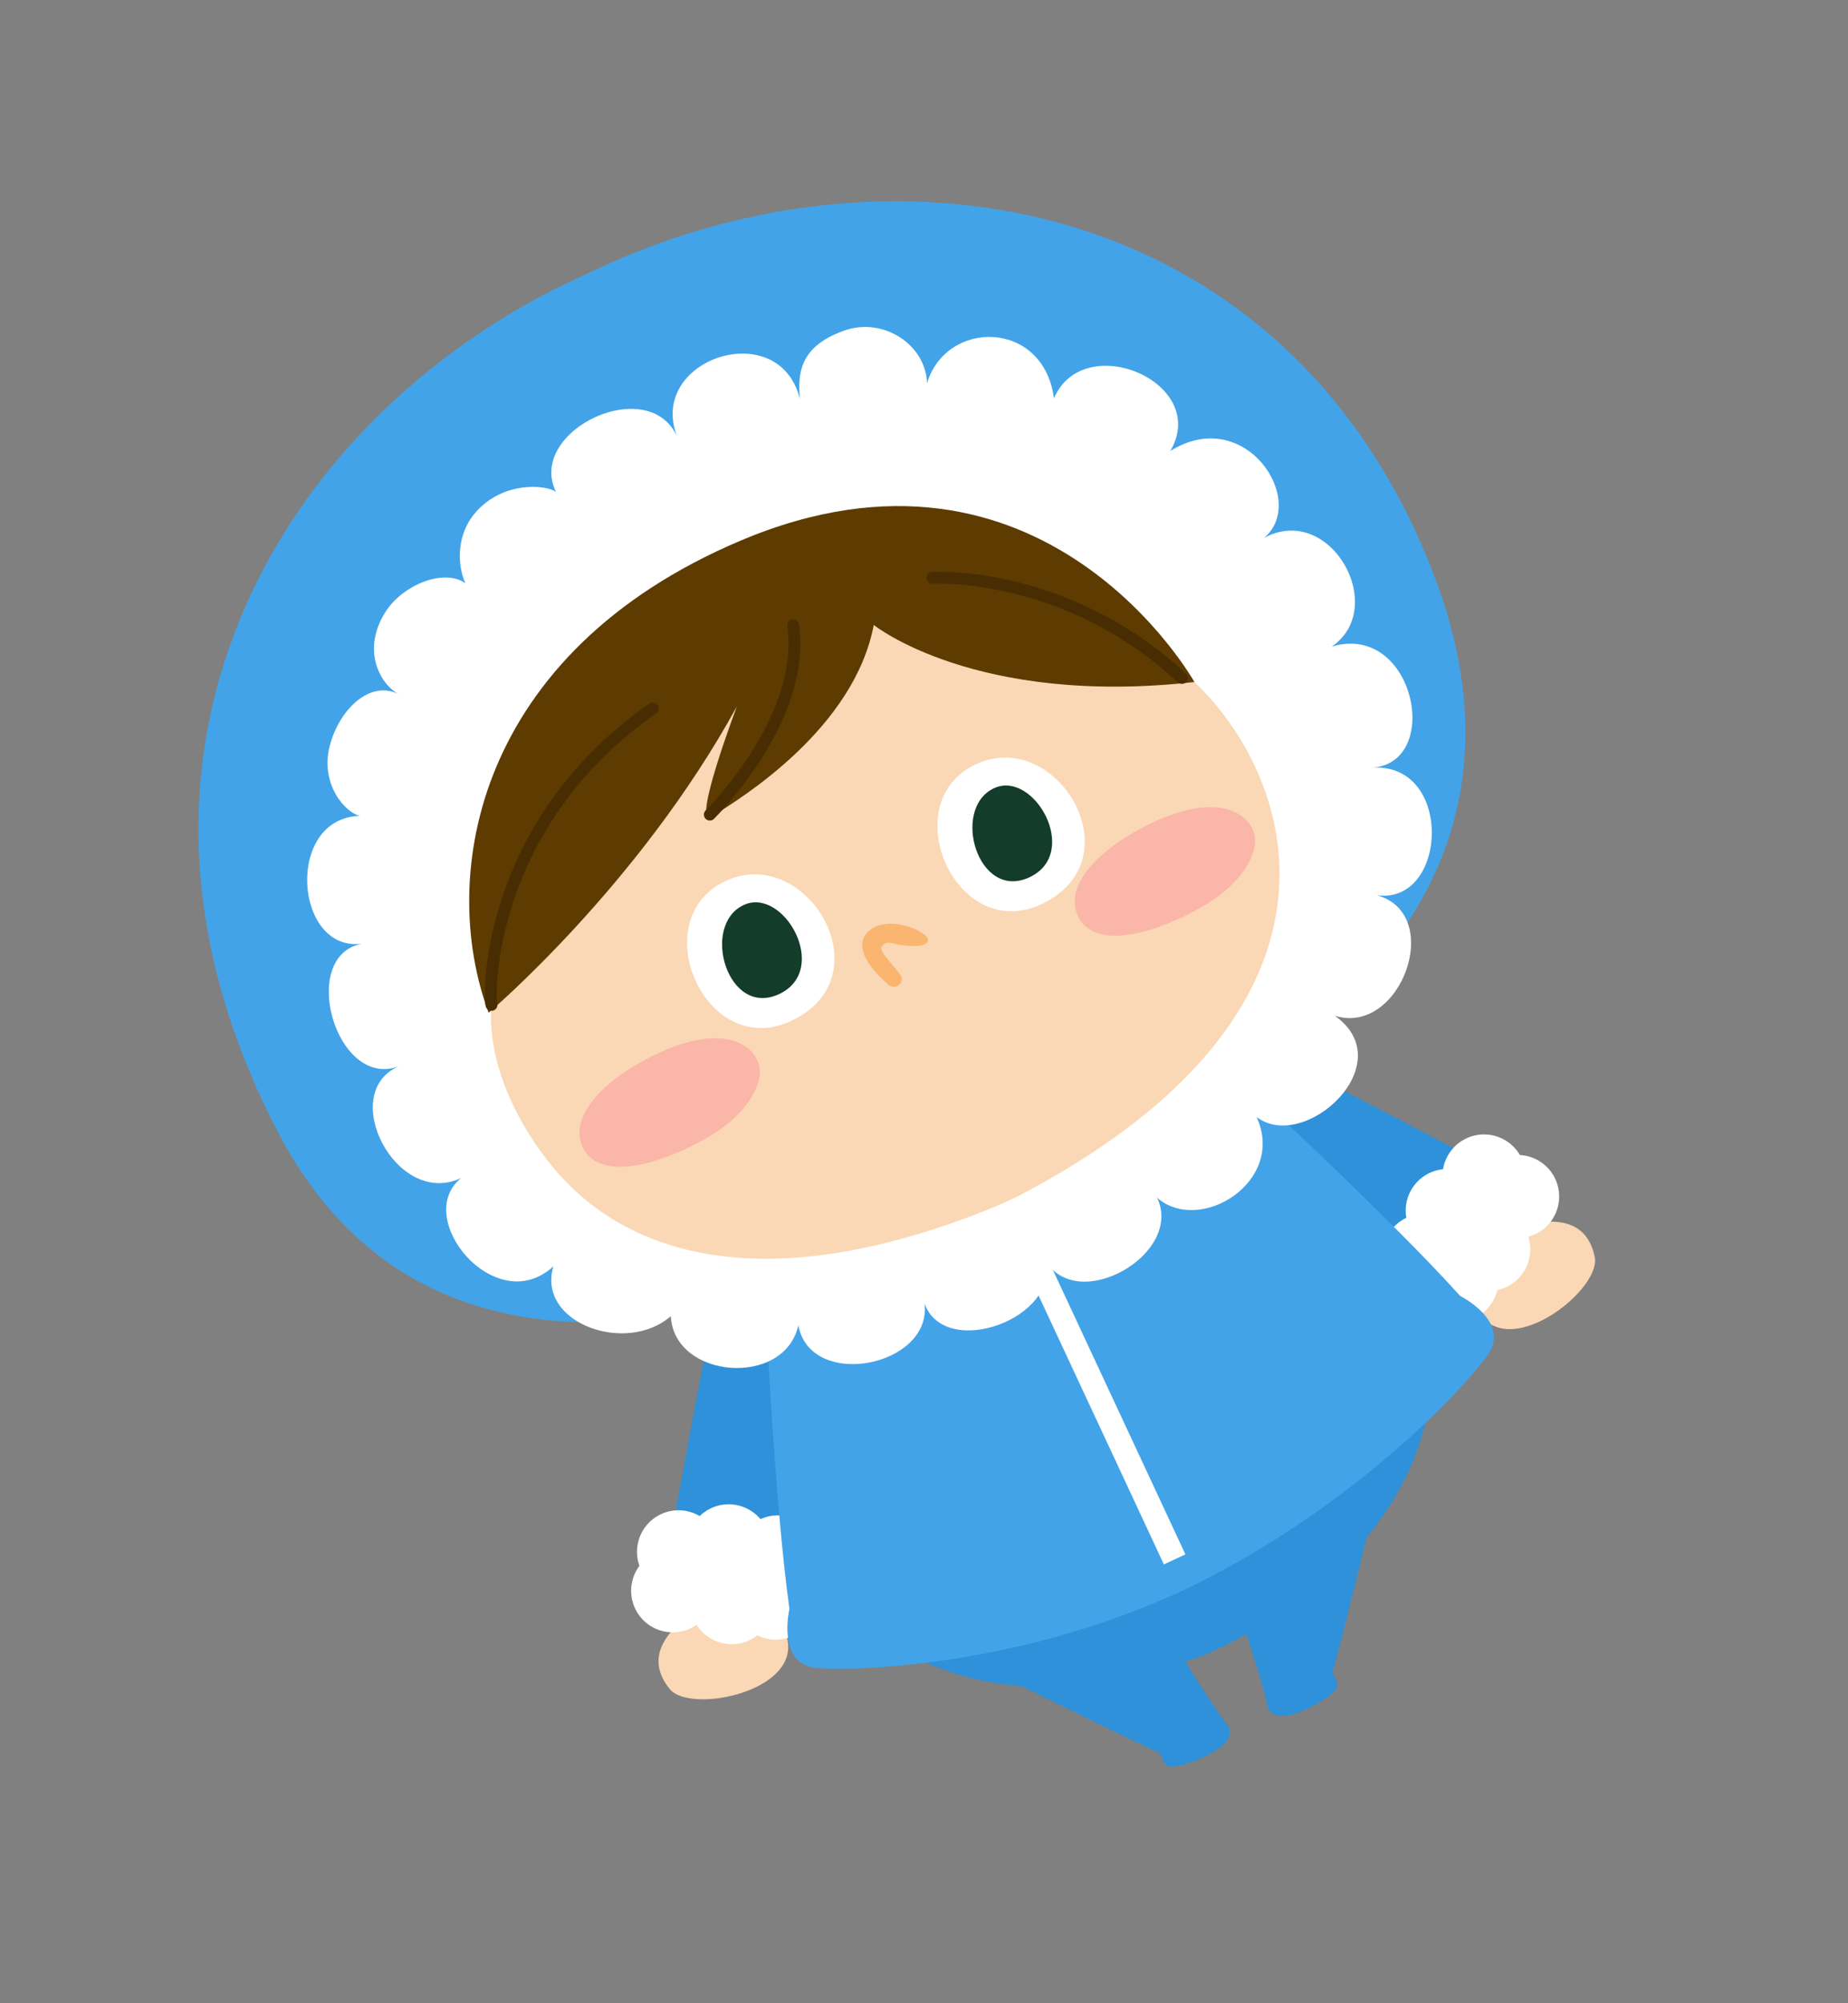
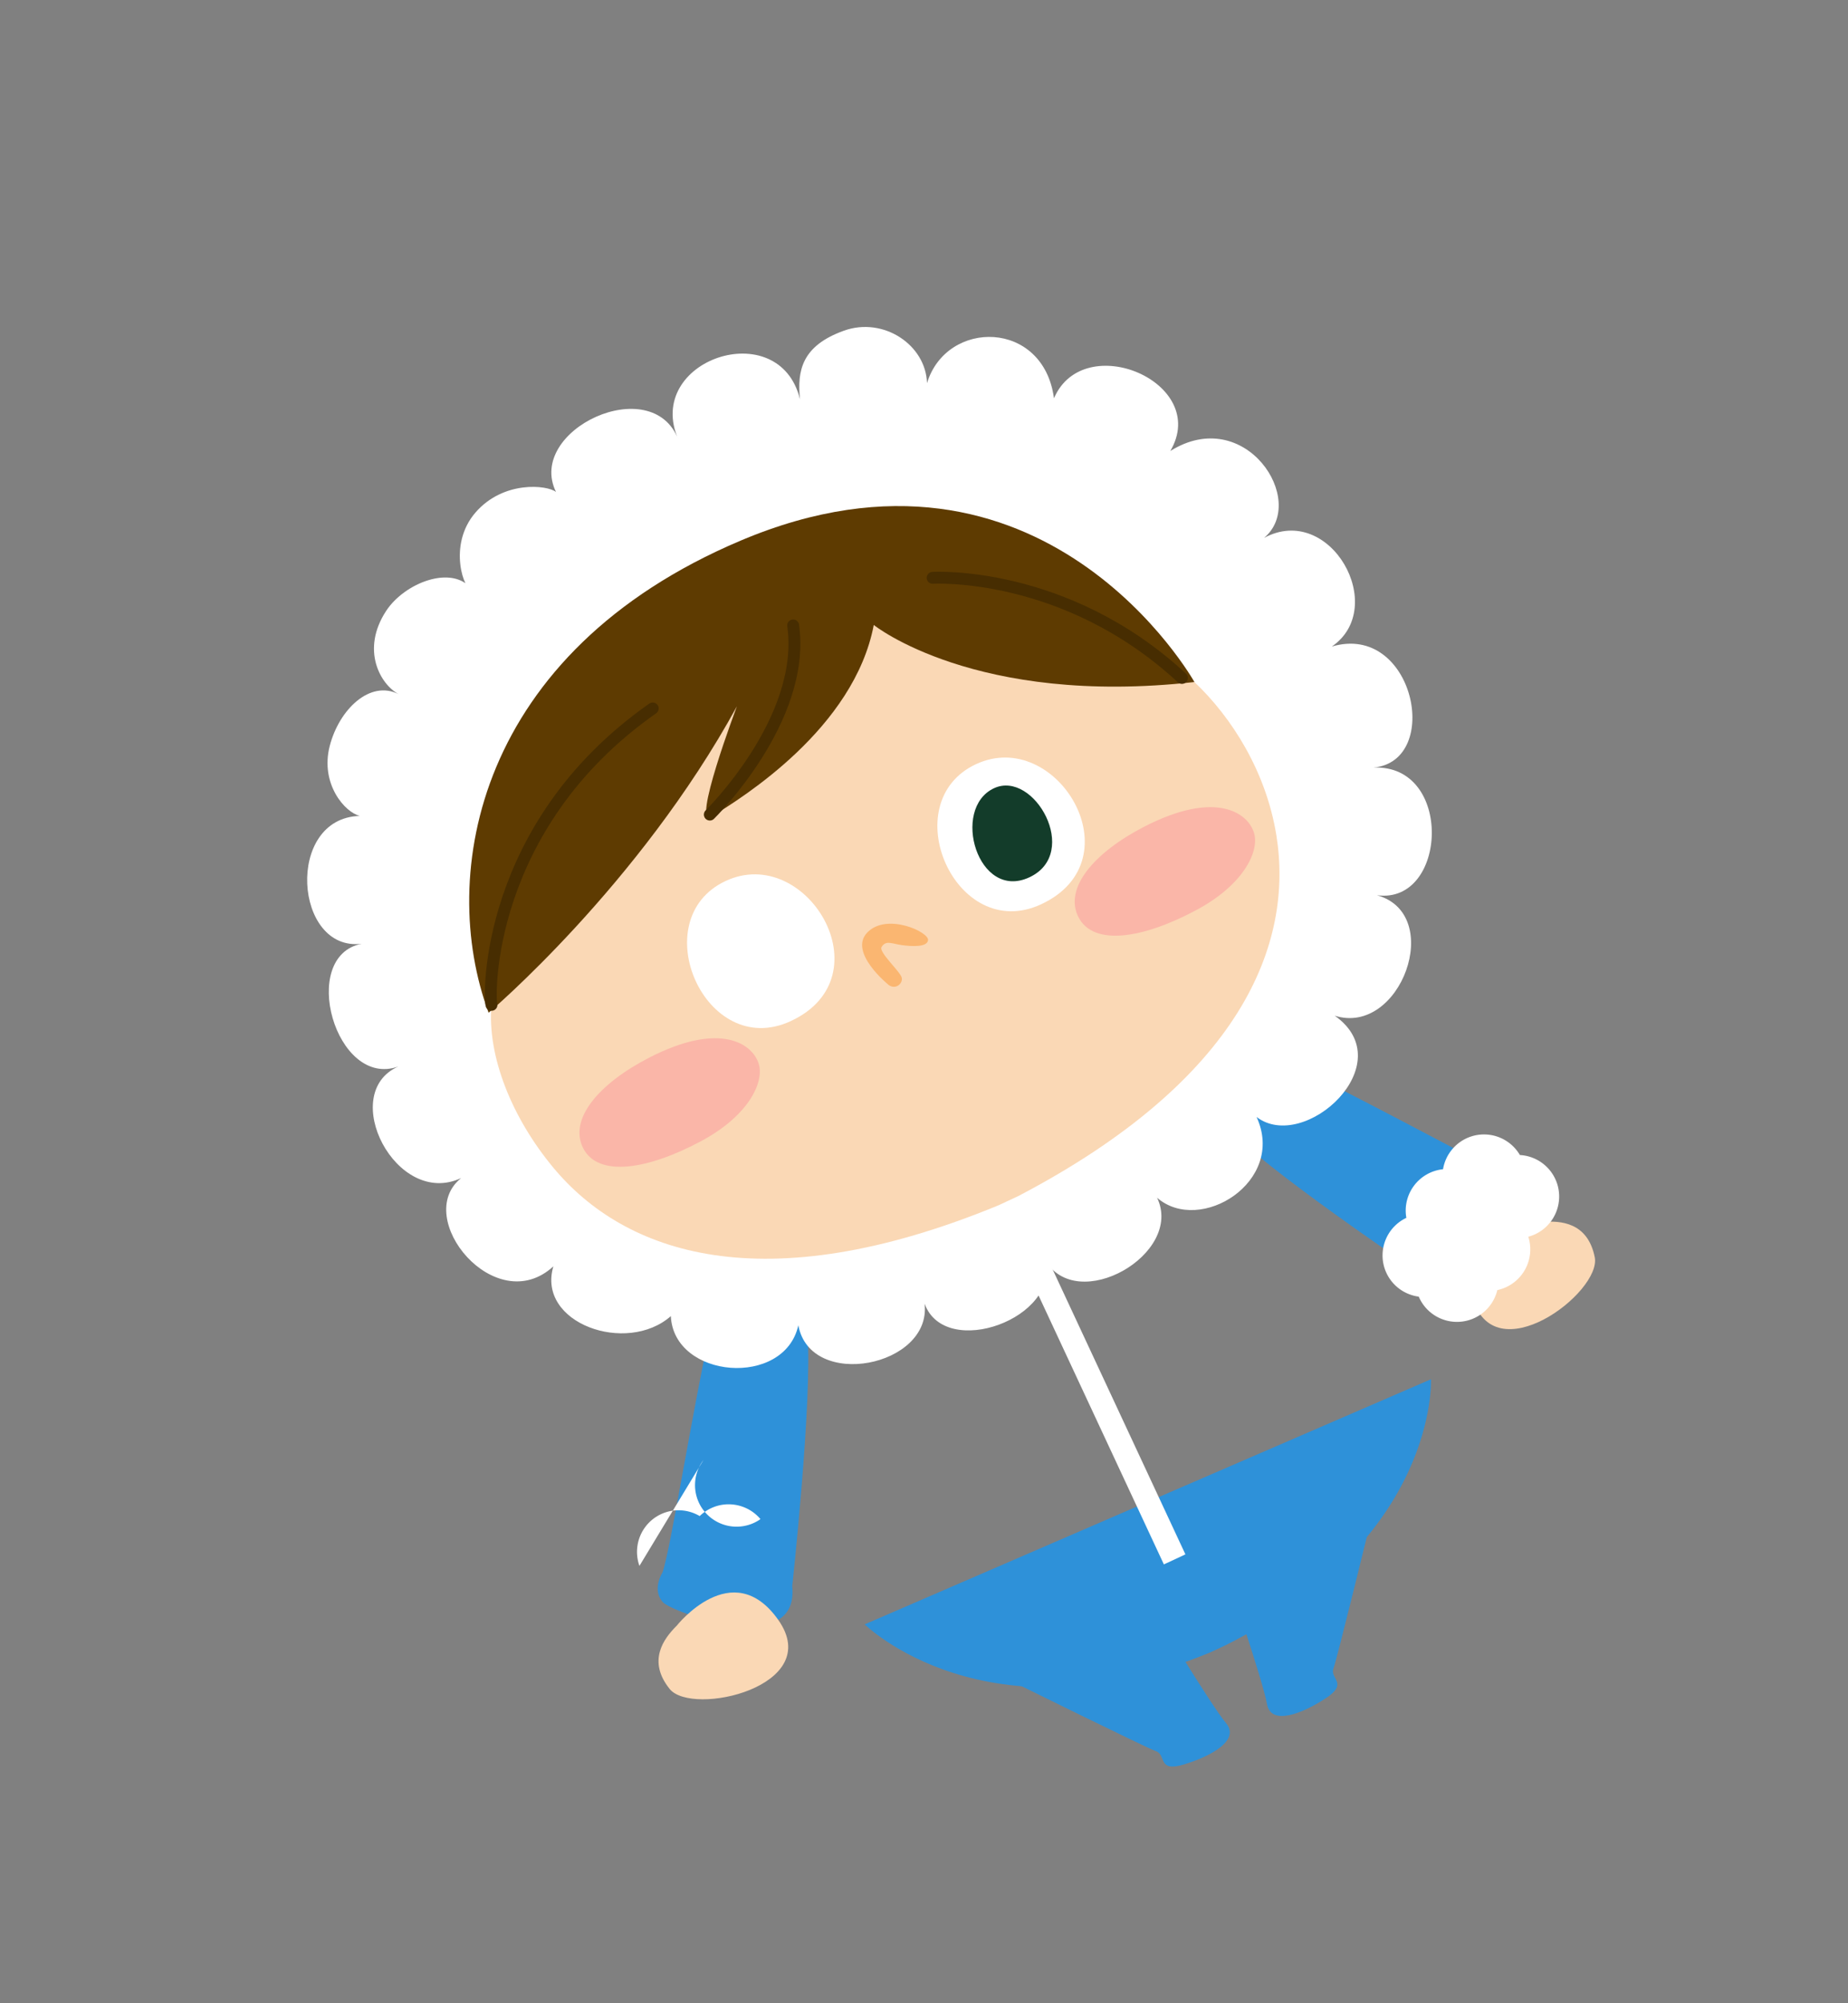
<svg xmlns="http://www.w3.org/2000/svg" width="288" height="312" fill="none">
  <rect width="100%" height="100%" fill="#808080" stroke="none" />
  <g clip-path="url(#clip0_1_13354)">
    <path d="M235.322 183.295c-.171-.031-.967-.413-2.209-1.044-5.999-3.052-22.644-12.042-32.332-16.659-7.956-3.792-13.171 3.683-10.416 8.818 2.461 4.588 27.335 21.521 32.613 25.079.631.426.997.671.997.671 8.028 8.22 15.193-11.789 14.888-13.836-.304-2.048-2.25-2.805-3.539-3.03l-.002.001z" fill="#2E91D9" />
    <path d="M240.312 190.328c2.832-.253 7.121 0 8.22 5.479 1.096 5.479-15.862 18.326-19.111 6.084-3.182-11.989 10.891-11.563 10.891-11.563z" fill="#FAD8B5" />
    <path d="M236.867 179.894a6.482 6.482 0 00-7.555-2.904 6.48 6.48 0 00-4.423 5.115 6.477 6.477 0 00-5.718 7.572 6.475 6.475 0 00-3.404 7.817 6.476 6.476 0 005.335 4.453 6.48 6.48 0 007.922 3.629 6.466 6.466 0 004.326-4.649 6.481 6.481 0 004.829-8.302l-.007-.015c.099-.028.201-.047.299-.079a6.483 6.483 0 004.21-8.14 6.48 6.48 0 00-5.813-4.498l-.001.001z" fill="#fff" />
    <path d="M103.253 244.88c.087-.152.305-1.008.62-2.366 1.515-6.558 5.35-30.309 8.036-40.7 2.206-8.534 11.255-2.506 13.419 2.903 1.935 4.834-1.07 34.773-1.733 41.104-.079.757-.127 1.195-.127 1.195 1.142 11.433-18.794 4.068-20.167 2.519-1.373-1.549-.704-3.524-.049-4.657l.001.002z" fill="#2E91D9" />
    <path d="M105.437 253.223c-2.014 2.009-4.576 5.459-1.081 9.82 3.494 4.361 24.232-.379 16.941-10.736-7.142-10.14-15.857.917-15.857.917l-.003-.001z" fill="#FAD8B5" />
-     <path d="M99.654 243.882a6.48 6.48 0 012.629-7.655 6.469 6.469 0 016.76-.102 6.472 6.472 0 011.052-.829c2.775-1.759 6.374-1.139 8.426 1.311a6.476 6.476 0 018.176 2.412 6.476 6.476 0 01-.015 6.95 6.473 6.473 0 01-8.652 8.73 6.482 6.482 0 01-9.465-1.634l-.007-.015c-.084.057-.164.123-.253.178a6.483 6.483 0 01-8.943-2.005 6.475 6.475 0 01.289-7.342l.003.001z" fill="#fff" />
+     <path d="M99.654 243.882a6.48 6.48 0 012.629-7.655 6.469 6.469 0 016.76-.102 6.472 6.472 0 011.052-.829c2.775-1.759 6.374-1.139 8.426 1.311l-.007-.015c-.084.057-.164.123-.253.178a6.483 6.483 0 01-8.943-2.005 6.475 6.475 0 01.289-7.342l.003.001z" fill="#fff" />
    <path d="M134.755 252.99s18.951 18.741 53.818 4.382l2.476-1.155c33.134-16.651 31.959-41.4 31.959-41.4l-88.251 38.173h-.002z" fill="#2E91D9" />
-     <path d="M227.565 201.846c-11.533-12.822-35.807-35.101-35.807-35.101l-34.829 20.081-37.77 13.772s1.464 32.916 3.871 49.994c0 0-2.07 8.665 4.29 9.199 6.08.512 32.093-.266 57.828-12.45 26.013-12.646 43.19-31.308 46.709-36.296 3.678-5.216-4.29-9.2-4.29-9.2l-.002.001z" fill="#43A3E8" />
    <path d="M156.5 185.909l26.561 56.96" stroke="#fff" stroke-width="3.702" stroke-linejoin="round" />
    <path d="M158.848 262.437s19.681 9.717 21.321 10.314c1.64.597.186 3.318 4.361 2.051 4.176-1.265 8.801-3.763 6.526-6.448-2.273-2.686-11.253-17.562-11.253-17.562s-22.073 4.504-20.956 11.645h.001zm54.768-25.539s-5.206 21.323-5.803 22.962c-.597 1.64 2.422 2.276-1.232 4.66-3.654 2.385-8.54 4.323-9.135.854-.596-3.468-6.219-19.909-6.219-19.909s17.638-14.013 22.391-8.568l-.002.001z" fill="#2E91D9" />
-     <path d="M93.251 41.812l-2.753 1.284c-44.502 20.2-78.84 71.961-47.374 132.868 29.41 56.927 100.672 16.21 117.357 11.834 21.887-12.929 85.817-38.111 63.07-98.012-22.405-59.004-83.4-69.884-130.3-47.974z" fill="#43A3E8" />
    <path d="M207.54 100.71c8.944-6.097-.236-22.497-10.544-16.934 6.896-5.76-2.94-20.833-14.61-13.534 6.272-10.656-13.479-19.063-18.131-8.207-1.626-12.27-16.738-12.371-19.788-2.357-.169-5.963-6.785-10.38-12.944-8.175-6.561 2.351-7.313 6.22-6.848 10.691-3.235-13.28-24.435-6.128-18.946 6.296-4.092-10.713-23.807-1.52-19.08 8.131-1.378-1.091-8.18-1.816-12.53 3.182-4.49 5.157-1.668 12.49-.575 11.981-3.062-3.903-10.49-1.034-13.372 3.373-3.983 6.092-.865 11.468 1.959 12.961-4.46-2.264-9.281 2.368-10.747 8.073-1.524 5.929 2.407 10.367 4.696 10.887-11.696.294-10.268 21.246.301 19.908-9.929 1.889-4.076 22.653 5.707 19.112-9.49 4.171-.352 22.123 9.78 17.381-7.686 6.156 5.34 22.041 14.37 13.754-2.63 8.876 11.419 13.814 18.308 7.751.463 9.786 17.715 11.19 19.871 1.424 1.869 10.184 20.813 6.458 19.675-3.359 3.236 8.838 21.329 2.19 18.746-6.866 4.974 8.705 21.698-.88 17.487-9.638 6.671 5.822 20.151-2.507 15.504-12.576 7.46 5.696 22.753-8.329 12.182-15.773 10.272 3.242 17.212-15.825 6.579-18.764 10.982 1.499 11.995-20.422-.538-19.882 10.786-1.002 6.305-22.66-6.512-18.845v.005z" fill="#fff" />
    <path d="M186.141 106.225c-30.242-28.64-72.494-8.46-72.494-8.46-12 5.116-33.665 19.985-37.052 58.739-.703 8.025 3.221 17.652 9.659 25.38 11.05 13.267 32.531 21.002 69.343 5.844l3.103-1.446c34.813-18.215 42.943-39.325 40.21-56.21-1.597-9.867-6.901-18.292-12.768-23.849l-.001.002z" fill="#FAD8B5" />
    <path d="M152.102 119.019c12.584-5.868 25.062 14.868 10.171 21.812-13.352 6.226-22.965-15.846-10.171-21.812z" fill="#fff" />
    <path d="M154.908 122.765c6.235-2.908 13.573 10.117 5.519 13.873-8.054 3.755-12.275-10.723-5.519-13.873z" fill="#133C2A" />
    <path d="M113.092 137.209c12.584-5.867 25.063 14.869 10.171 21.812-13.352 6.227-22.965-15.845-10.171-21.812z" fill="#fff" />
-     <path d="M115.897 140.956c6.235-2.908 13.573 10.117 5.521 13.872-8.052 3.755-12.275-10.723-5.521-13.872z" fill="#133C2A" />
    <path d="M178.34 128.743c11.113-5.716 16.216-2.173 17.119 1.072.787 2.834-1.674 7.986-8.972 11.901-8.418 4.516-16.08 5.669-18.409 1.141-2.328-4.528 2.442-10.093 10.263-14.115l-.001.001zm-77.182 35.99c11.113-5.716 16.217-2.173 17.119 1.072.788 2.834-1.673 7.986-8.971 11.901-8.419 4.516-16.08 5.67-18.41 1.141-2.328-4.528 2.444-10.094 10.264-14.115l-.002.001z" fill="#FAB6A8" />
    <path d="M138.53 153.434s-6.408-5.11-3.348-8.219c3.061-3.11 9.629-.04 9.451 1.22-.154 1.104-2.444.978-4.02.775-1.576-.204-2.56-.852-3.234.305-.452.778 2.899 3.791 3.148 4.733.229.872-.881 1.943-1.999 1.187l.002-.001z" fill="#FAB671" />
    <path d="M76.146 157.734s23.442-19.846 38.698-47.728c0 0-7.252 19.177-3.919 17.147 4.772-2.907 22.186-13.75 25.247-29.817 0 0 15.804 12.716 49.97 8.887 0 0-23.526-41.987-70.731-22.018-41.141 17.405-47.25 51.993-39.264 73.526v.003z" fill="#5E3B01" />
    <path d="M145.346 89.996s20.635-1.267 38.847 15.589M76.595 156.504c-.4-1.068-1.049-27.83 25.128-46.164m8.899 16.53s15.07-14.772 12.987-29.461" stroke="#472D01" stroke-width="1.852" stroke-linecap="round" stroke-linejoin="round" />
  </g>
  <defs>
    <clipPath id="clip0_1_13354">
      <path fill="#fff" transform="rotate(-25 192.028 41.162)" d="M0 0h200.343v250H0z" />
    </clipPath>
  </defs>
</svg>